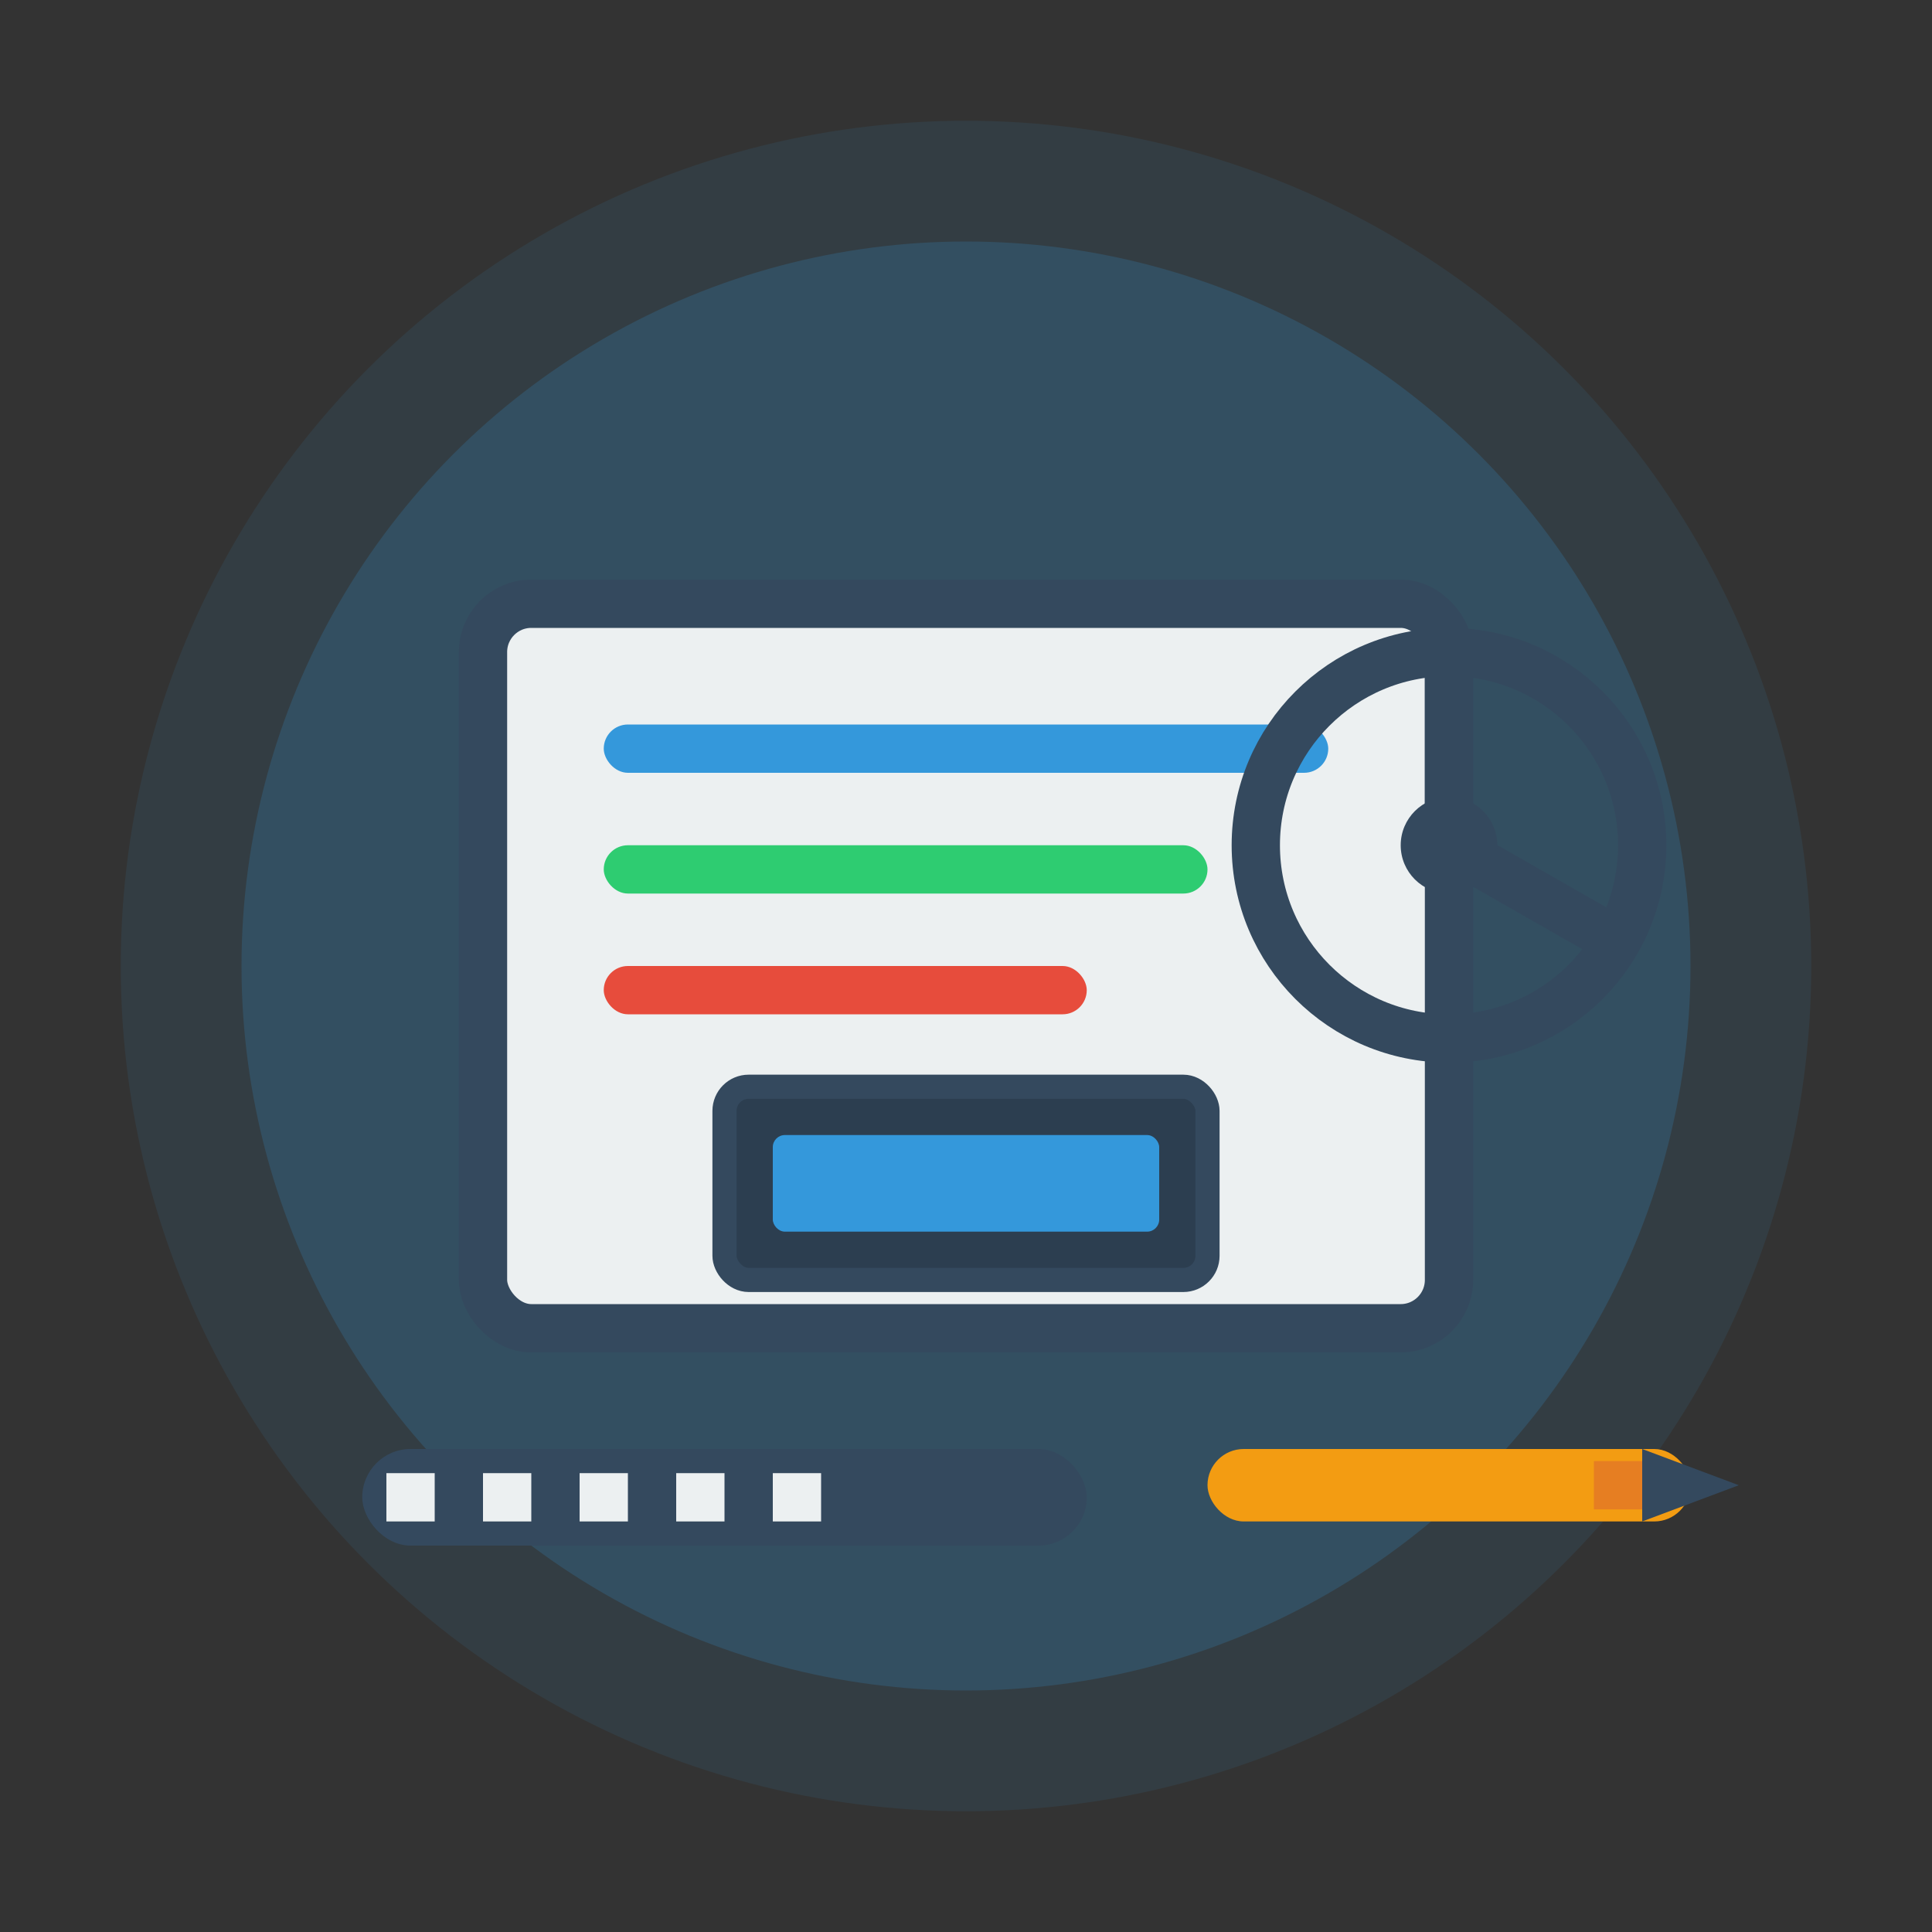
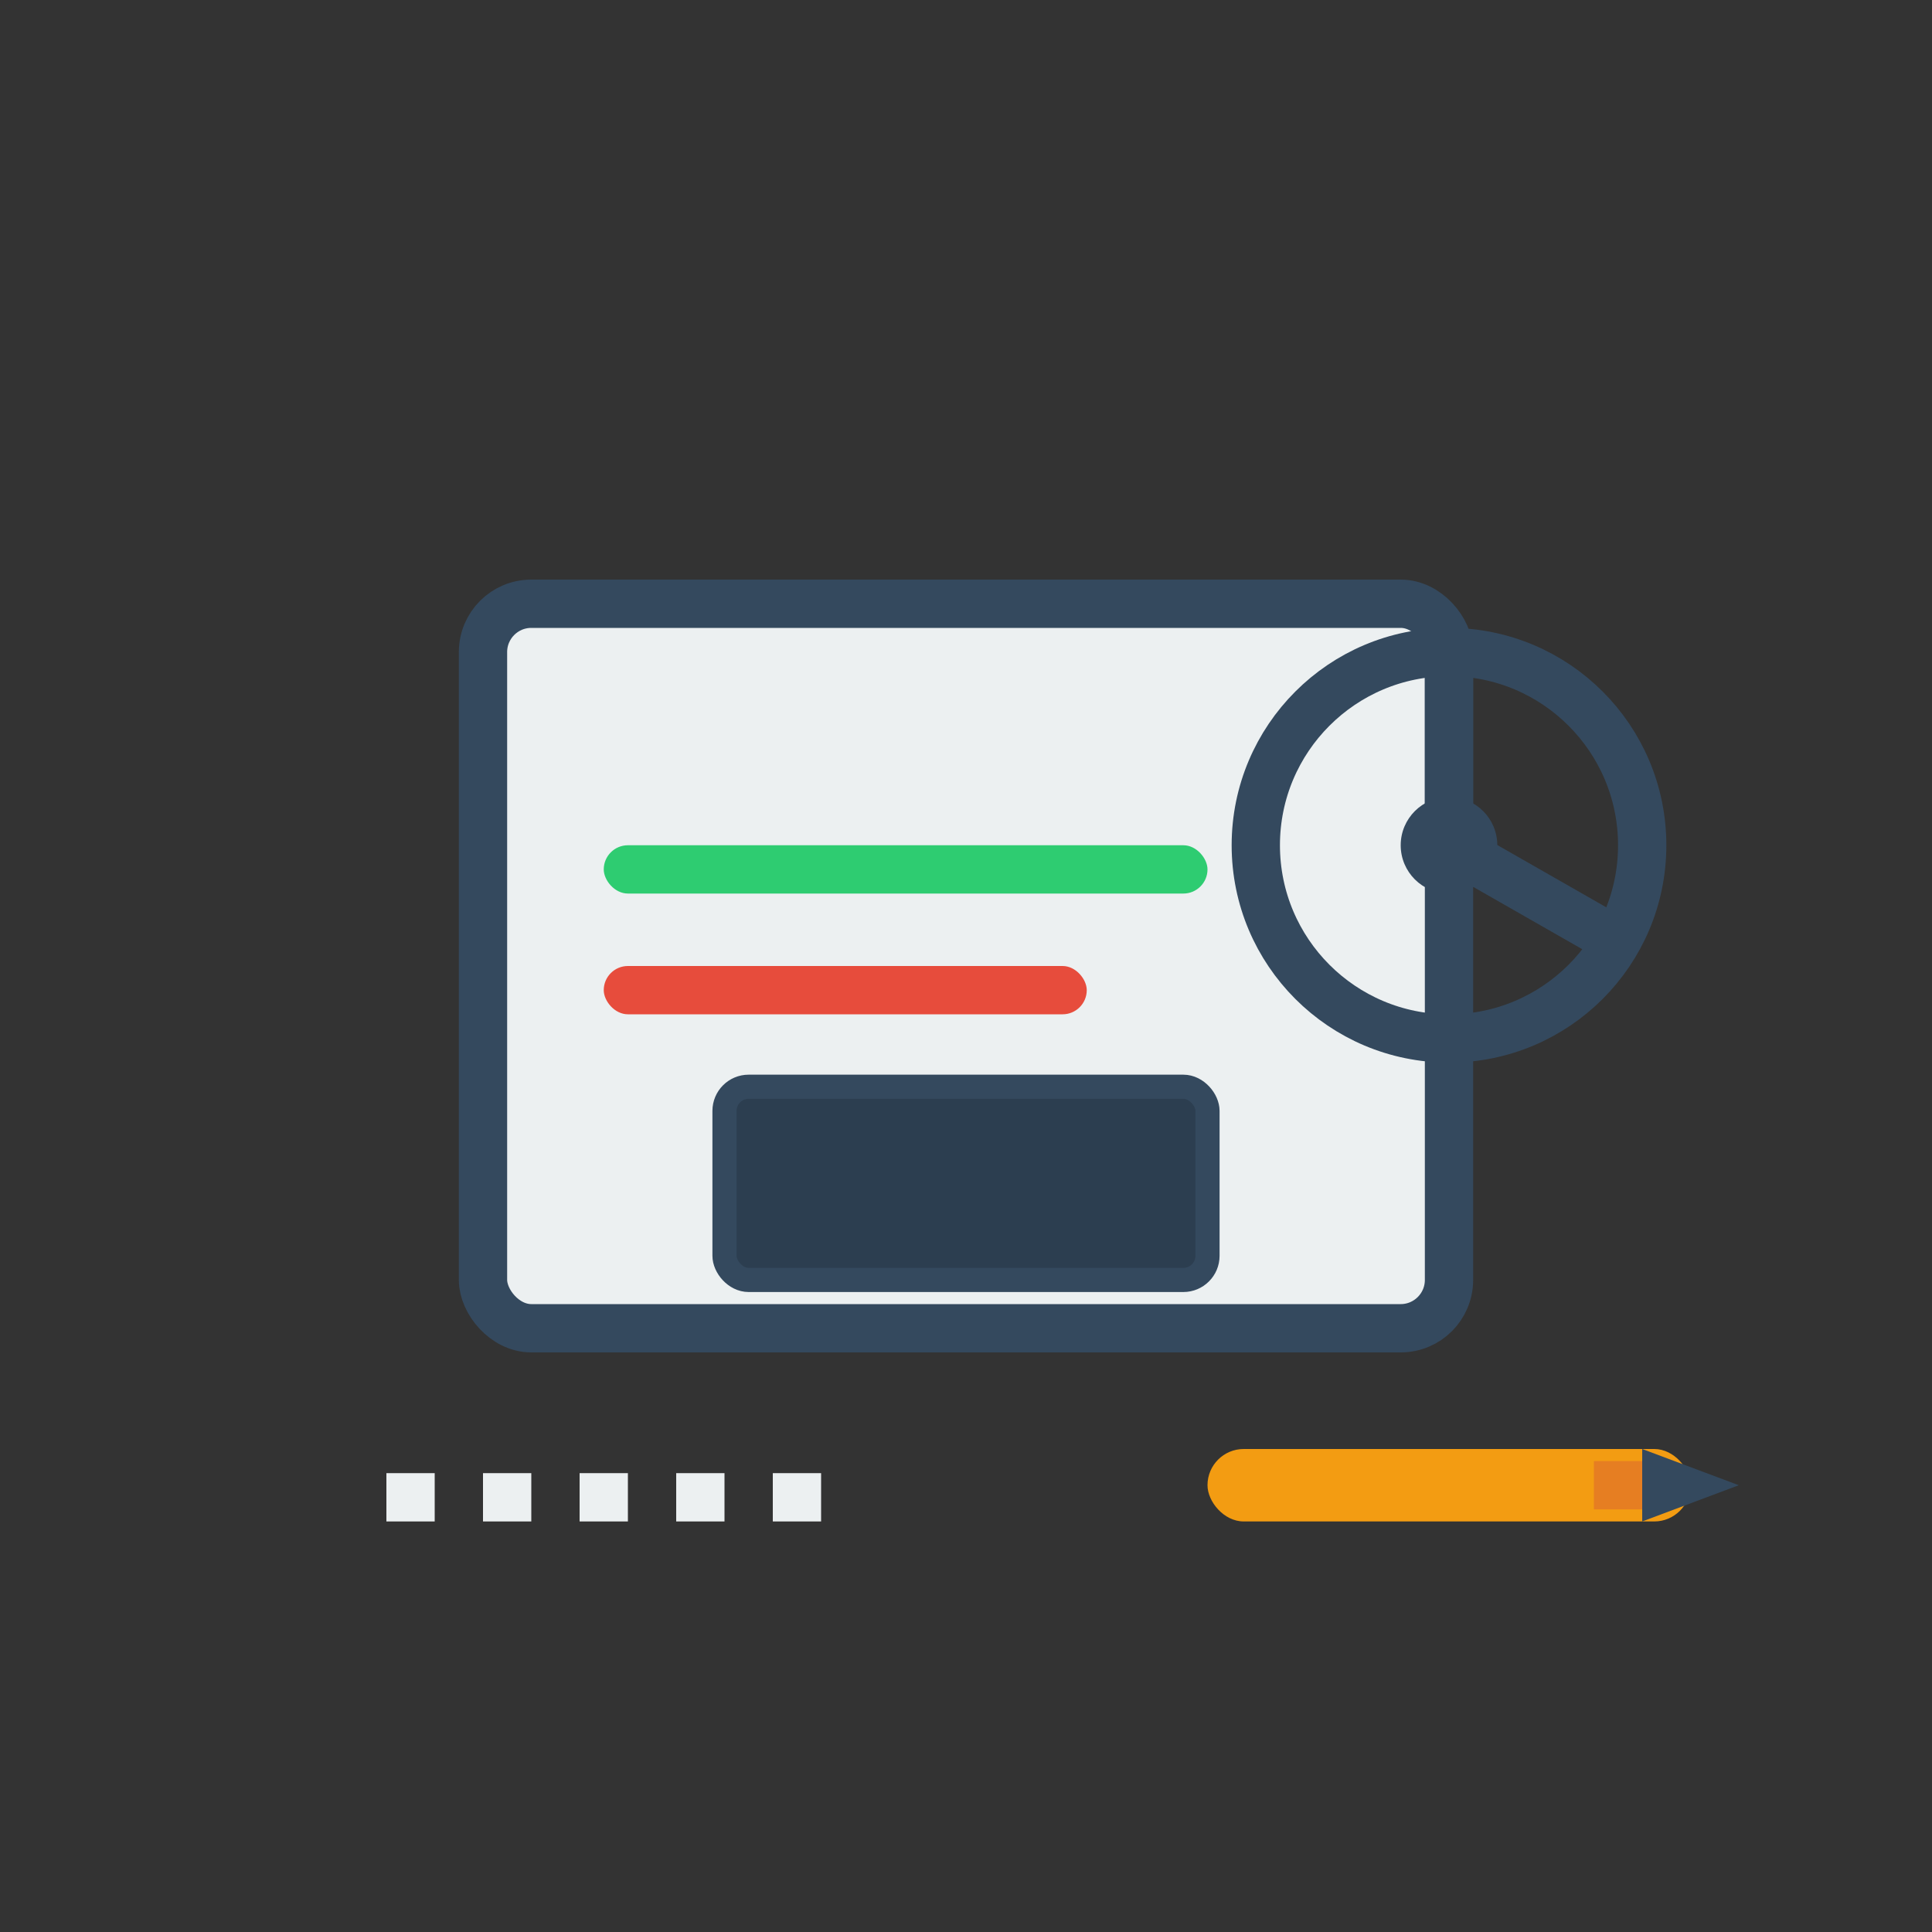
<svg xmlns="http://www.w3.org/2000/svg" width="80" height="80" viewBox="0 0 80 80" fill="none">
  <rect x="0" y="0" width="80" height="80" fill="#333333" stroke="none" />
-   <circle cx="40" cy="40" r="35" fill="#3498db" opacity="0.1" />
-   <circle cx="40" cy="40" r="30" fill="#3498db" opacity="0.2" />
  <rect x="20" y="25" width="40" height="30" rx="2" fill="#ecf0f1" stroke="#34495e" stroke-width="2" />
-   <rect x="25" y="30" width="30" height="2" rx="1" fill="#3498db" />
  <rect x="25" y="35" width="25" height="2" rx="1" fill="#2ecc71" />
  <rect x="25" y="40" width="20" height="2" rx="1" fill="#e74c3c" />
  <rect x="30" y="45" width="20" height="8" rx="1" fill="#2c3e50" stroke="#34495e" />
-   <rect x="32" y="47" width="16" height="4" rx="0.5" fill="#3498db" />
-   <rect x="15" y="60" width="30" height="4" rx="2" fill="#34495e" />
  <rect x="16" y="61" width="2" height="2" fill="#ecf0f1" />
  <rect x="20" y="61" width="2" height="2" fill="#ecf0f1" />
  <rect x="24" y="61" width="2" height="2" fill="#ecf0f1" />
  <rect x="28" y="61" width="2" height="2" fill="#ecf0f1" />
  <rect x="32" y="61" width="2" height="2" fill="#ecf0f1" />
  <rect x="50" y="60" width="20" height="3" rx="1.5" fill="#f39c12" />
  <polygon points="68,60 68,63 72,61.5" fill="#34495e" />
  <rect x="66" y="60.5" width="2" height="2" fill="#e67e22" />
  <circle cx="60" cy="35" r="8" fill="none" stroke="#34495e" stroke-width="2" />
  <line x1="60" y1="27" x2="60" y2="35" stroke="#34495e" stroke-width="2" />
  <line x1="60" y1="35" x2="67" y2="39" stroke="#34495e" stroke-width="2" />
  <circle cx="60" cy="35" r="2" fill="#34495e" />
</svg>